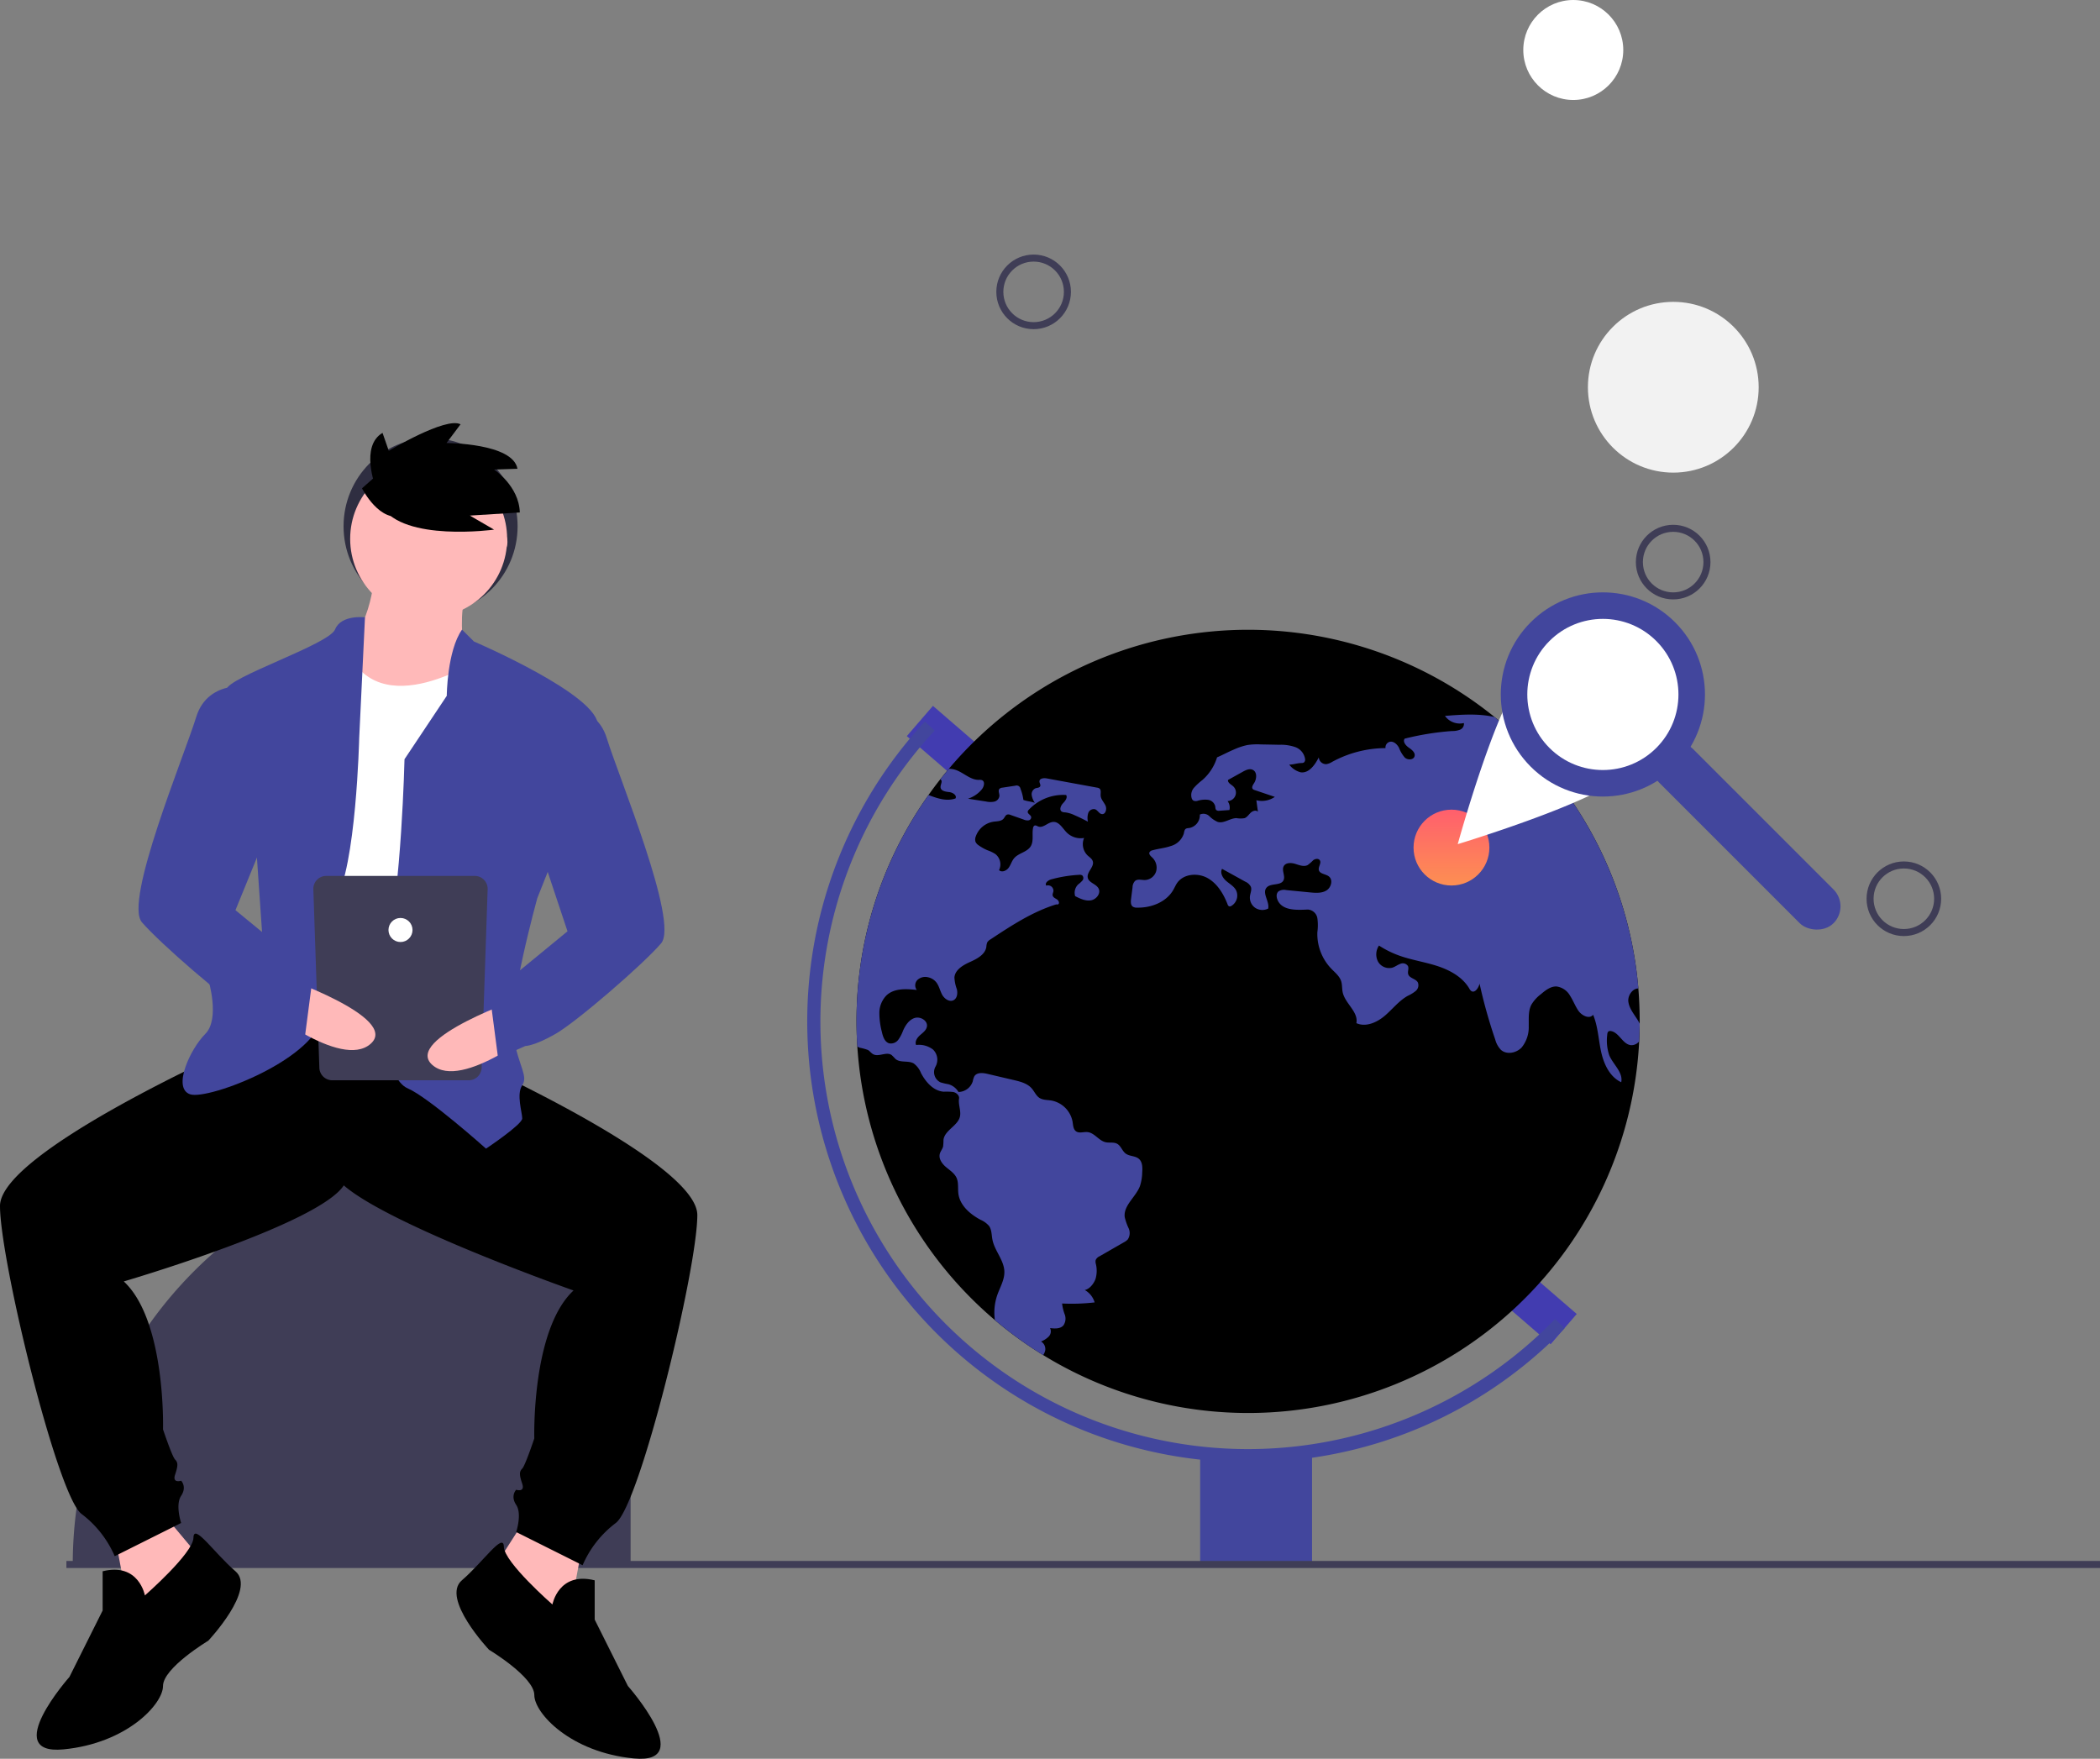
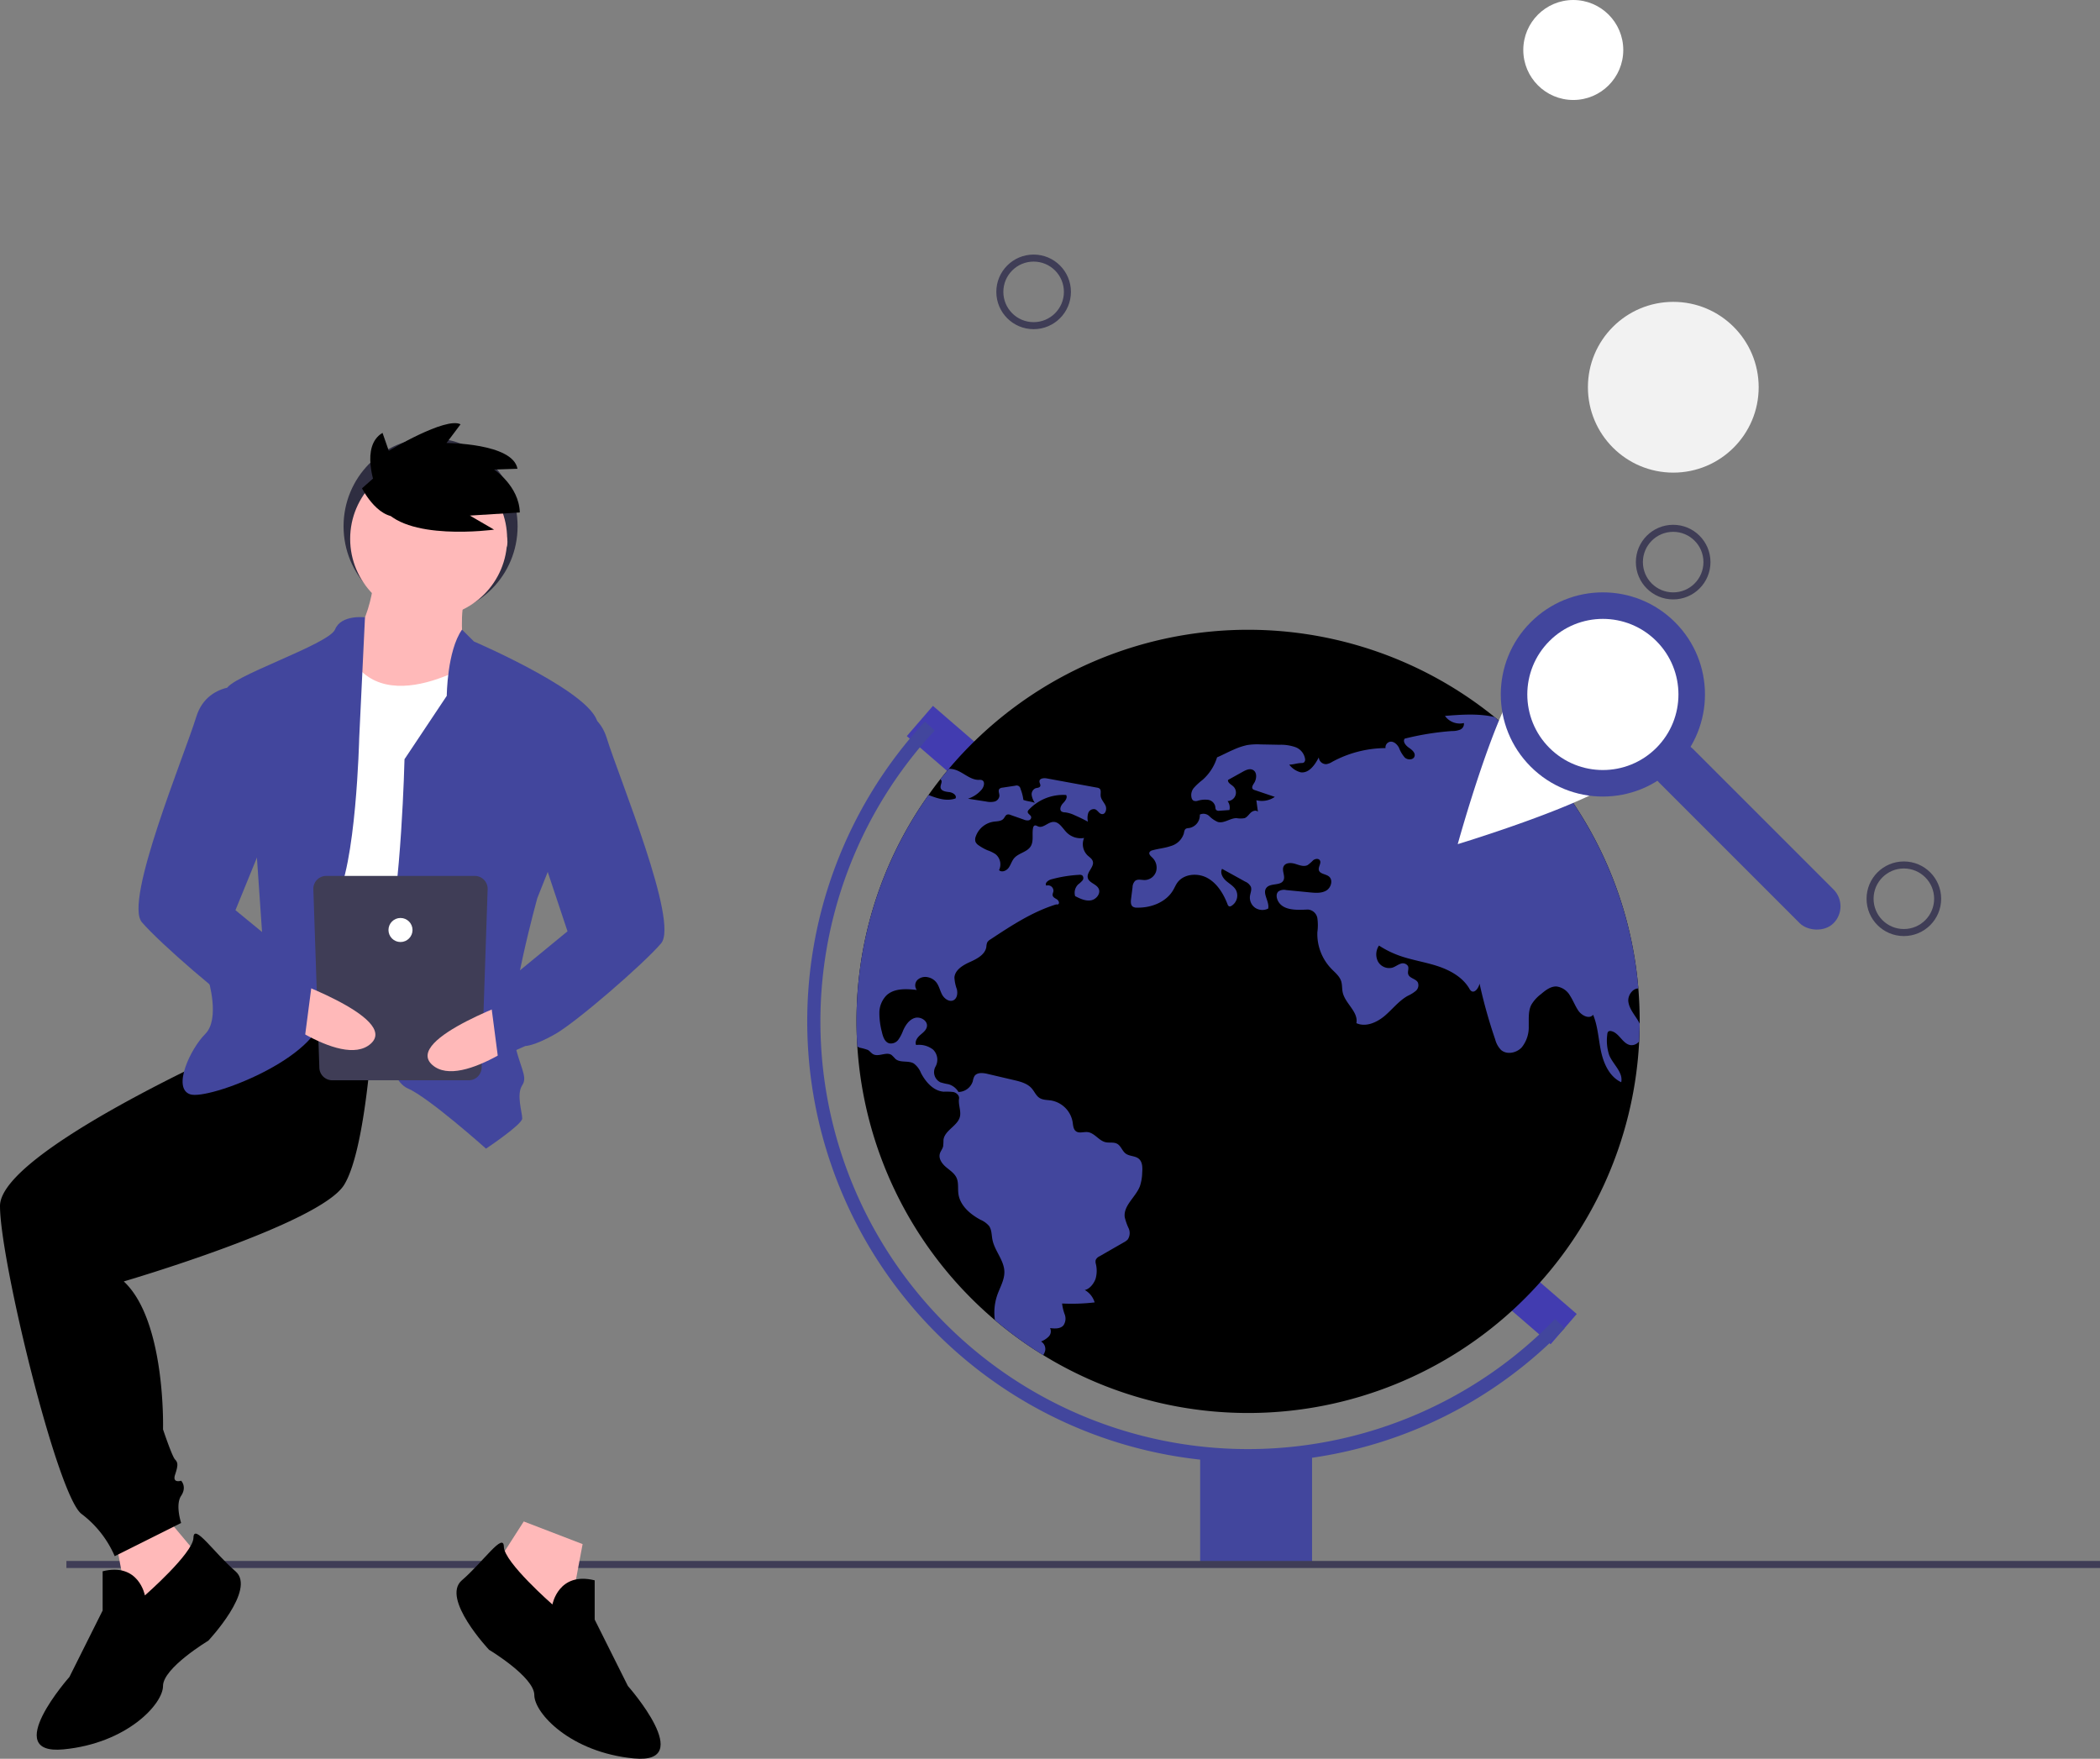
<svg xmlns="http://www.w3.org/2000/svg" width="597.664" height="500.538" viewBox="0 0 597.664 500.538">
  <rect x="0" y="0" width="597.664" height="500.538" fill="#808080" stroke="none" />
  <defs>
    <linearGradient id="linear-gradient" x1="0.5" x2="0.5" y2="1" gradientUnits="objectBoundingBox">
      <stop offset="0" stop-color="#ff5f6d" />
      <stop offset="1" stop-color="#fd8f52" />
    </linearGradient>
  </defs>
  <g id="Group_991" data-name="Group 991" transform="translate(-165.271 -5640.26)">
    <circle id="Ellipse_103" data-name="Ellipse 103" cx="14.227" cy="14.227" r="14.227" transform="translate(598.802 5640.26)" fill="#fff" />
    <circle id="Ellipse_98" data-name="Ellipse 98" cx="24.3" cy="24.3" r="24.3" transform="translate(617.194 5726.167)" fill="#f2f2f2" />
    <rect id="Rectangle_293" data-name="Rectangle 293" width="11.372" height="33.105" transform="translate(423.351 5849.75) rotate(-49.171)" fill="#423cb0" />
    <rect id="Rectangle_294" data-name="Rectangle 294" width="11.372" height="29.344" transform="translate(584.377 6003.631) rotate(-49.171)" fill="#423cb0" />
    <path id="Path_634" data-name="Path 634" d="M723.91,471.5v.667q-.023,2.513-.144,5a111.445,111.445,0,0,1-222.519,1.456q-.227-3.537-.227-7.126a110.893,110.893,0,0,1,20.492-64.418q1.6-2.274,3.336-4.465c.8-1.016,1.615-2.009,2.441-2.995A111.467,111.467,0,0,1,682.6,384.884c1.342,1.084,2.661,2.206,3.95,3.351q1.547,1.376,3.04,2.813a111.143,111.143,0,0,1,33.934,71.082Q723.91,466.77,723.91,471.5Z" transform="translate(-91.979 5459.437)" />
    <path id="Path_635" data-name="Path 635" d="M604.971,610.929a125.472,125.472,0,0,1-91.993-210.8l2.779,2.579A121.681,121.681,0,0,0,692.324,570.167l2.722,2.639A124.479,124.479,0,0,1,604.971,610.929Z" transform="translate(-84.486 5445.48)" fill="#42469d" />
    <rect id="Rectangle_295" data-name="Rectangle 295" width="31.842" height="31.842" transform="translate(506.839 6053.755)" fill="#42469d" />
    <path id="Path_636" data-name="Path 636" d="M524.848,423.759a.618.618,0,0,1,.152.091c.6.493-.152,1.44-.061,2.221.106,1,1.44,1.221,2.449,1.319s2.282.917,1.8,1.812c-2.532.872-5.095.015-7.68-.978a110.894,110.894,0,0,0-20.492,64.418q0,3.594.228,7.126a2.882,2.882,0,0,0,.69.371,14.727,14.727,0,0,1,2.335.644c.553.326.925.9,1.478,1.205,1.585.864,3.783-.8,5.261.235a13.587,13.587,0,0,1,1.084,1.107c1.365,1.183,3.609.387,5.186,1.274a6.151,6.151,0,0,1,2.085,2.737c1.357,2.578,3.556,5.11,6.459,5.314a17.4,17.4,0,0,1,2.744.091c.895.2,1.774.986,1.63,1.888-.25,1.554.516,3.252.311,4.807-.372,2.843-4.4,4.086-4.738,6.929a17.125,17.125,0,0,1-.106,1.873c-.182.743-.743,1.349-.94,2.092-.379,1.4.629,2.805,1.729,3.745s2.426,1.766,3.033,3.086c.637,1.4.326,3.033.531,4.556.455,3.328,3.328,5.792,6.285,7.384a6.563,6.563,0,0,1,2.456,1.789c.758,1.1.682,2.547.94,3.859.622,3.207,3.321,5.853,3.4,9.12.053,2.327-1.236,4.435-2.009,6.626a15.293,15.293,0,0,0-.69,7.157,111.977,111.977,0,0,0,13.745,9.969,4.007,4.007,0,0,0,.568-1.274,2.519,2.519,0,0,0-1.175-2.608,6.231,6.231,0,0,0,2.176-1.4,2.134,2.134,0,0,0,.394-2.411c1.334.167,2.919.25,3.8-.773a3.392,3.392,0,0,0,.379-3.086,12.731,12.731,0,0,1-.758-3.139,56.472,56.472,0,0,0,9.264-.311,6.014,6.014,0,0,0-2.82-3.533c1.395-.235,2.661-1.9,3.1-3.245a8.264,8.264,0,0,0,.061-4.192,2.229,2.229,0,0,1-.045-1.092,2.148,2.148,0,0,1,1.107-1.069q3.457-1.99,6.914-3.973a4.17,4.17,0,0,0,1.107-.811,3.3,3.3,0,0,0,.243-3.192,16.075,16.075,0,0,1-1.107-3.154c-.425-3.313,3.123-5.694,4.321-8.817a13.241,13.241,0,0,0,.652-3.859c.1-1.41.106-3.04-.97-3.942-1.039-.872-2.654-.675-3.738-1.486-.993-.743-1.334-2.176-2.418-2.775-.986-.546-2.214-.2-3.313-.455-1.926-.447-3.139-2.669-5.11-2.873-1.107-.121-2.365.424-3.275-.22-.8-.576-.834-1.721-.986-2.691a7.518,7.518,0,0,0-6.065-6.08c-1.145-.182-2.388-.114-3.366-.743s-1.433-1.827-2.214-2.714c-1.243-1.418-3.215-1.926-5.057-2.358q-3.753-.876-7.5-1.759c-1.327-.318-3.04-.485-3.76.682a5.13,5.13,0,0,0-.44,1.4,4.349,4.349,0,0,1-4.079,3.063,4.82,4.82,0,0,0-2.836-2.2,17.9,17.9,0,0,1-2.3-.546,3.229,3.229,0,0,1-1.395-4.48,4.023,4.023,0,0,0-.69-4.829,6.526,6.526,0,0,0-4.829-1.312c-.447-.978.3-2.077,1.107-2.79s1.789-1.4,1.964-2.464c.281-1.668-1.85-2.934-3.465-2.441s-2.646,2.07-3.328,3.616a10.9,10.9,0,0,1-1.342,2.57,2.634,2.634,0,0,1-2.547,1.046c-1.334-.341-1.842-1.926-2.138-3.26a21.257,21.257,0,0,1-.713-5.466,7.136,7.136,0,0,1,2.062-4.973c2.206-2.032,5.6-1.835,8.582-1.509a2.186,2.186,0,0,1,.227-2.881,3.275,3.275,0,0,1,2.972-.728,4.077,4.077,0,0,1,2.3,1.372c.849,1.031,1.092,2.434,1.729,3.6s2.085,2.176,3.26,1.547c1.023-.546,1.183-1.956.933-3.086a11.454,11.454,0,0,1-.705-3.374c.174-2.191,2.456-3.518,4.465-4.42s4.306-2.123,4.625-4.306a4.026,4.026,0,0,1,.243-1.243,2.431,2.431,0,0,1,.9-.849c5.86-3.874,11.827-7.8,18.529-9.916.349-.114.387.008.743-.076.5-.288.167-1.084-.311-1.4s-1.114-.569-1.236-1.13c-.083-.409.159-.819.22-1.236a1.543,1.543,0,0,0-2.024-1.562c-.538-.713.523-1.539,1.387-1.782a37.9,37.9,0,0,1,7.922-1.289,1.411,1.411,0,0,1,.9.152,1.072,1.072,0,0,1,.068,1.471,8.3,8.3,0,0,1-1.205,1.1A3.311,3.311,0,0,0,563.24,457c1.4.713,2.919,1.448,4.473,1.2s2.919-1.994,2.191-3.381c-.675-1.3-2.714-1.592-3.063-3.01-.409-1.66,1.941-3.139,1.41-4.761-.228-.713-.94-1.137-1.486-1.645a4.485,4.485,0,0,1-.978-4.958,5.649,5.649,0,0,1-4.943-1.547c-1.183-1.19-2.123-3.078-3.806-3.017-1.539.045-2.866,1.842-4.306,1.3-.356-.136-.728-.409-1.069-.25a.884.884,0,0,0-.4.66c-.364,1.751.265,3.745-.69,5.261-1.039,1.645-3.442,1.873-4.7,3.359-.682.8-.948,1.888-1.577,2.737s-1.956,1.395-2.714.652a3.736,3.736,0,0,0-1.016-4.549,9.771,9.771,0,0,0-2.244-1.092,13.316,13.316,0,0,1-2.509-1.395,2.486,2.486,0,0,1-.917-.986,2.266,2.266,0,0,1,.061-1.562,6.383,6.383,0,0,1,5.072-4.2c1-.136,2.168-.091,2.835-.857.349-.4.531-1.016,1.046-1.175a1.526,1.526,0,0,1,.963.114l3.745,1.319a2.566,2.566,0,0,0,1.334.22.9.9,0,0,0,.781-.948c-.121-.622-1.077-.917-.986-1.547a.983.983,0,0,1,.311-.531,13.4,13.4,0,0,1,10.621-4.192c.47.781-.273,1.7-.9,2.358s-1.122,1.85-.364,2.358a2,2,0,0,0,.993.227,8.665,8.665,0,0,1,2.654.8c1.3.561,2.57,1.183,3.813,1.85a4.808,4.808,0,0,1,.091-2.456,1.668,1.668,0,0,1,1.971-1.069c.743.288,1.122,1.274,1.918,1.365,1.054.121,1.471-1.44,1.031-2.411s-1.319-1.774-1.387-2.843c-.053-.713.22-1.6-.349-2.032a1.508,1.508,0,0,0-.675-.243q-7.142-1.308-14.291-2.623c-.849-.159-2.07-.038-2.108.819-.023.485.409.963.22,1.4-.2.47-.872.432-1.357.6a1.842,1.842,0,0,0-1.061,1.948,5.311,5.311,0,0,0,.895,2.191c-.933-.387-2.335-.455-3.268-.849a12.572,12.572,0,0,0-.819-3.146,1.11,1.11,0,0,0-1.448-.895c-1.228.19-2.456.372-3.685.561a1.425,1.425,0,0,0-.841.326c-.478.508-.008,1.319-.023,2.017a1.89,1.89,0,0,1-1.463,1.63,5.515,5.515,0,0,1-2.335-.03l-5.155-.8a8.446,8.446,0,0,0,3.9-2.608c.682-.8,1.046-2.3.061-2.684a2.353,2.353,0,0,0-.895-.068c-2.335.015-4.177-1.933-6.361-2.76a6.253,6.253,0,0,0-2.146-.394Z" transform="translate(-91.98 5438.295)" fill="#42469d" />
    <path id="Path_637" data-name="Path 637" d="M765.48,490.063a2.738,2.738,0,0,1-2.32,1.1c-2.373-.2-3.374-3.624-5.724-4.011a.916.916,0,0,0-.622.061c-.349.19-.409.66-.432,1.054a13.071,13.071,0,0,0,.584,5.792c1.114,2.638,4,4.852,3.4,7.65-3.26-1.509-4.958-5.17-5.724-8.681s-.895-7.195-2.274-10.515c-1.054,1.342-3.252.235-4.208-1.175-.91-1.334-1.471-2.881-2.35-4.238a5.215,5.215,0,0,0-3.836-2.638c-1.691-.076-3.161,1.084-4.45,2.183a10.3,10.3,0,0,0-2.767,3.078c-.9,1.82-.667,3.957-.713,5.982a9.131,9.131,0,0,1-2,6.1c-1.493,1.6-4.245,2.161-5.891.713a6.643,6.643,0,0,1-1.645-2.964,144.252,144.252,0,0,1-4.458-15.906c-.273,1.228-1.357,2.813-2.388,2.092a2.129,2.129,0,0,1-.546-.713c-1.926-3.252-5.481-5.208-9.082-6.383s-7.377-1.713-10.932-3a27.953,27.953,0,0,1-5.678-2.828,4.471,4.471,0,0,0-.273,4.564,3.656,3.656,0,0,0,4.109,1.721c.788-.258,1.456-.8,2.236-1.077a1.75,1.75,0,0,1,2.176.622c.334.72-.167,1.592.083,2.35.372,1.145,2.108,1.236,2.714,2.282a2.112,2.112,0,0,1-.569,2.441,10.219,10.219,0,0,1-2.29,1.41c-2.547,1.418-4.359,3.836-6.588,5.716s-5.375,3.26-8.029,2.055c.629-3.207-3.184-5.557-3.889-8.749-.235-1.054-.114-2.168-.44-3.192-.478-1.486-1.8-2.5-2.873-3.624a14.244,14.244,0,0,1-3.9-10.348,14.359,14.359,0,0,0,0-3.95,2.961,2.961,0,0,0-2.684-2.472c-3.01.136-6.808.364-8.385-2.206-.569-.917-.811-2.259.008-2.964a2.862,2.862,0,0,1,2.176-.372c2.267.22,4.526.447,6.793.667,1.585.152,3.3.281,4.663-.546s1.956-3.033.69-4.01c-.917-.713-2.57-.675-2.843-1.8-.22-.948.826-2.017.258-2.813-.4-.561-1.312-.409-1.865.015a12.191,12.191,0,0,1-1.569,1.372c-1.084.561-2.373.023-3.541-.341s-2.729-.394-3.29.69c-.637,1.205.553,2.8-.068,4.01-.834,1.6-3.639.69-4.807,2.07-1.334,1.577.91,3.942.462,5.959a3.715,3.715,0,0,1-3.662-.2,3.545,3.545,0,0,1-1.531-3.305c.106-.91.584-1.842.265-2.7a3.15,3.15,0,0,0-1.6-1.463q-3.3-1.831-6.6-3.647c-.614,1.137.159,2.54,1.13,3.4s2.176,1.494,2.813,2.616a3.438,3.438,0,0,1-1.289,4.534.8.8,0,0,1-.66.114.914.914,0,0,1-.424-.569c-1.16-2.979-2.911-5.913-5.7-7.468s-6.808-1.236-8.643,1.38c-.432.622-.728,1.334-1.107,1.994-2.009,3.495-6.33,5.148-10.364,5.042a2,2,0,0,1-1.13-.265c-.652-.447-.622-1.4-.523-2.191.144-1.114.281-2.221.425-3.336a2.672,2.672,0,0,1,.735-1.827c.751-.591,1.827-.22,2.782-.235a3.5,3.5,0,0,0,3.192-2.464,3.961,3.961,0,0,0-1.107-3.942c-.432-.409-1.016-.925-.788-1.478a1.228,1.228,0,0,1,.857-.576c1.706-.493,3.518-.622,5.193-1.213a5.4,5.4,0,0,0,3.715-3.518c.121-.531.174-1.175.652-1.44a2.111,2.111,0,0,1,.758-.152,3.69,3.69,0,0,0,3.161-3.844,2.411,2.411,0,0,1,2.714.455,7.542,7.542,0,0,0,2.411,1.645c1.766.485,3.472-1.084,5.307-1.092a6.637,6.637,0,0,0,2.29.008c.735-.265,1.175-.993,1.736-1.531s1.554-.872,2.077-.288c-.152-1.1-.3-2.191-.447-3.283a6.453,6.453,0,0,0,5.254-.955l-5.724-1.933a1.235,1.235,0,0,1-.538-.288c-.417-.447,0-1.145.334-1.653.811-1.221.948-3.23-.387-3.836-.91-.417-1.948.083-2.82.569-1.395.773-2.79,1.554-4.185,2.327-.129.8.842,1.251,1.44,1.782a2.416,2.416,0,0,1-1.577,4.223,3.026,3.026,0,0,1,.538,2.555l-2.813.2a1.208,1.208,0,0,1-.91-.182c-.3-.265-.258-.735-.334-1.13a2.44,2.44,0,0,0-2.062-1.8,7.119,7.119,0,0,0-2.873.265,1.75,1.75,0,0,1-1.243-.03,1.24,1.24,0,0,1-.485-.622,3.17,3.17,0,0,1,.637-3.048,17.449,17.449,0,0,1,2.4-2.206,13.966,13.966,0,0,0,4.162-6.444c1.547-.652,3.146-1.531,4.7-2.183a18.772,18.772,0,0,1,3.9-1.312,18.448,18.448,0,0,1,3.829-.182c1.744.03,3.495.061,5.239.1a12.607,12.607,0,0,1,4.587.66,4.279,4.279,0,0,1,2.8,3.419,1.05,1.05,0,0,1-.341.963,1.228,1.228,0,0,1-.66.152c-1.448.045-2.062.409-3.51.462a5.923,5.923,0,0,0,3.283,2.183c2.35.3,4.041-2.13,5.125-4.246a2.069,2.069,0,0,0,2.161,1.918,4.358,4.358,0,0,0,1.63-.637,32.064,32.064,0,0,1,15.2-3.927,1.637,1.637,0,0,1,1.251-1.8c1.084-.212,2.055.72,2.578,1.691a9.094,9.094,0,0,0,1.675,2.82c.826.728,2.426.69,2.752-.356.318-1.008-.735-1.873-1.607-2.471s-1.8-1.691-1.205-2.57a77.95,77.95,0,0,1,13.525-2.176,5.755,5.755,0,0,0,2.274-.394,1.768,1.768,0,0,0,1.061-1.873,5.169,5.169,0,0,1-5.383-2.032c4.693-.387,9.605-.728,14.116.326l3.95,3.351c-.751.781-1.751,1.516-1.205,2.3a1.68,1.68,0,0,0,1.387.478c.955.015,1.911.038,2.858.038a111.144,111.144,0,0,1,33.934,71.083c-1.592-.061-3.055,1.956-2.851,3.715.242,2.039,1.713,3.677,2.767,5.436a8.3,8.3,0,0,1,.47.887Z" transform="translate(-133.693 5446.545)" fill="#42469d" />
    <line id="Line_40" data-name="Line 40" x2="578.766" transform="translate(184.169 6085.505)" fill="none" stroke="#3f3d56" stroke-miterlimit="10" stroke-width="2" />
    <circle id="Ellipse_99" data-name="Ellipse 99" cx="9.617" cy="9.617" r="9.617" transform="translate(449.825 5713.708)" fill="none" stroke="#3f3d56" stroke-miterlimit="10" stroke-width="2" />
    <circle id="Ellipse_100" data-name="Ellipse 100" cx="9.617" cy="9.617" r="9.617" transform="translate(697.496 5886.425)" fill="none" stroke="#3f3d56" stroke-miterlimit="10" stroke-width="2" />
    <circle id="Ellipse_101" data-name="Ellipse 101" cx="9.617" cy="9.617" r="9.617" transform="translate(631.841 5790.616)" fill="none" stroke="#3f3d56" stroke-miterlimit="10" stroke-width="2" />
-     <circle id="Ellipse_102" data-name="Ellipse 102" cx="10.793" cy="10.793" r="10.793" transform="translate(567.568 5870.684)" fill="url(#linear-gradient)" />
    <path id="Path_638" data-name="Path 638" d="M810.816,376.252a20.113,20.113,0,0,0-28.442.352c-7.757,7.951-18.831,48.107-18.831,48.107s39.869-12.065,47.626-20.017a20.113,20.113,0,0,0-.352-28.442Zm-20.9,21.42a9.321,9.321,0,1,1,13.181-.163,9.321,9.321,0,0,1-13.181.163Z" transform="translate(-183.399 5455.787)" fill="#fff" />
    <g id="Group_456" data-name="Group 456" transform="translate(580.362 5796.81)">
      <rect id="Rectangle_153" data-name="Rectangle 153" width="13.584" height="70.185" rx="6.792" transform="translate(111.531 101.392) rotate(135)" fill="#42469d" />
      <circle id="Ellipse_31" data-name="Ellipse 31" cx="29.055" cy="29.055" r="29.055" transform="translate(82.181 41.09) rotate(135)" fill="#42469d" />
      <circle id="Ellipse_32" data-name="Ellipse 32" cx="21.508" cy="21.508" r="21.508" transform="translate(71.508 41.09) rotate(135)" fill="#fff" />
    </g>
    <g id="Group_458" data-name="Group 458" transform="translate(165.271 5760.684)">
      <ellipse id="Ellipse_94" data-name="Ellipse 94" cx="24.765" cy="25.091" rx="24.765" ry="25.091" transform="translate(97.778 4.266)" fill="#2f2e41" />
      <g id="undraw_online_everywhere_cd90" transform="translate(0 10.594)">
-         <path id="Path_641" data-name="Path 641" d="M427.857,314.718h0A40.684,40.684,0,0,1,468.542,355.4v77.4H309.774A118.083,118.083,0,0,1,427.858,314.718Z" transform="translate(-289.069 -118.617)" fill="#3f3d56" />
        <path id="Path_644" data-name="Path 644" d="M328.1,480.122l5.155,27.492,22.337-17.183-13.316-15.893Z" transform="translate(-295.449 -174.272)" fill="#ffb9b9" />
        <path id="Path_645" data-name="Path 645" d="M517.722,483.617l-5.155,27.492L490.23,493.927l10.739-16.753Z" transform="translate(-351.91 -175.19)" fill="#ffb9b9" />
        <path id="Path_646" data-name="Path 646" d="M485.764,408.076l-12.887,13.746s-67.871,30.07-67.871,45.534,16.323,82.476,23.2,87.631a29.9,29.9,0,0,1,9.45,12.028l18.9-9.451s-1.718-5.155,0-7.732,0-4.3,0-4.3-2.577.859-1.718-1.718.859-3.437,0-4.3-3.436-8.591-3.436-8.591.859-30.929-11.169-42.1c0,0,55.843-16.323,62.716-27.492s8.591-51.548,8.591-51.548Z" transform="translate(-405.006 -255.151)" />
        <path id="Path_647" data-name="Path 647" d="M451.826,659.677s-1.718-9.451-12.028-6.873v11.169l-9.45,18.9s-19.76,22.337-1.718,20.619,28.351-12.887,28.351-18.042,12.887-12.887,12.887-12.887,13.746-14.605,7.732-19.76-11.89-13.9-11.959-9.525S451.826,659.677,451.826,659.677Z" transform="translate(-410.587 -336.644)" />
-         <path id="Path_648" data-name="Path 648" d="M571.106,398.533l12.887,22.337s67.871,30.07,67.871,45.534-16.323,82.476-23.2,87.631a29.9,29.9,0,0,0-9.451,12.028l-18.9-9.45s1.718-5.155,0-7.732,0-4.3,0-4.3,2.577.859,1.718-1.718-.859-3.437,0-4.3,3.436-8.591,3.436-8.591-.859-30.929,11.169-42.1c0,0-61-21.478-67.872-32.647-8.8-14.3-2.366-73.041-4.3-53.266Z" transform="translate(-453.405 -251.622)" />
        <path id="Path_649" data-name="Path 649" d="M631.645,663.631s1.718-9.45,12.028-6.873v11.169l9.45,18.9s19.76,22.337,1.718,20.619-28.351-12.887-28.351-18.042S613.6,676.518,613.6,676.518s-13.746-14.605-7.732-19.76,11.89-13.9,11.959-9.525S631.645,663.631,631.645,663.631Z" transform="translate(-474.424 -338.021)" />
        <circle id="Ellipse_104" data-name="Ellipse 104" cx="22.337" cy="22.337" r="22.337" transform="translate(99.659 0)" fill="#ffb9b9" />
        <path id="Path_650" data-name="Path 650" d="M560.672,223.534s-.859,18.042-12.028,23.2,18.042,23.2,18.042,23.2l21.478-11.169s-5.155-24.915-.859-30.07S560.672,223.534,560.672,223.534Z" transform="translate(-454.139 -190.887)" fill="#ffb9b9" />
        <path id="Path_651" data-name="Path 651" d="M582.862,257.691s-29.929,20.41-39.02-2.682c0,0-21.978,8.7-21.119,14.71S521,358.209,521,358.209s36.083,10.31,46.393,0S582.862,257.691,582.862,257.691Z" transform="translate(-445.401 -201.848)" fill="#fff" />
        <path id="Path_652" data-name="Path 652" d="M594.321,247.346l3.395,3.381s36.083,15.464,35.224,24.056-17.183,48.97-17.183,48.97-8.591,30.929-6.873,39.52,4.3,11.169,2.577,13.746,0,7.732,0,9.45-10.309,8.591-10.309,8.591-16.323-14.605-22.337-17.183-10.31-22.337-6.014-39.52,5.155-54.125,5.155-54.125l12.028-18.042S590.067,253.416,594.321,247.346Z" transform="translate(-462.833 -199.179)" fill="#42469d" />
        <path id="Path_653" data-name="Path 653" d="M536.646,241.951s-6.792-.859-8.511,3.437-30.929,13.746-30.929,17.183,8.591,46.393,8.591,46.393l1.718,24.915-15.465,11.169s3.437,11.169-.859,15.464-9.45,15.464-4.3,17.183,36.943-10.31,37.8-23.2-2.577-22.337,3.437-31.788,6.873-46.393,6.873-46.393Z" transform="translate(-432.772 -197.276)" fill="#42469d" />
        <ellipse id="Ellipse_105" data-name="Ellipse 105" cx="1.804" cy="3.007" rx="1.804" ry="3.007" transform="translate(140.812 20.19)" fill="#ffb9b9" />
        <path id="Path_655" data-name="Path 655" d="M586.045,413.054H547.22a3.684,3.684,0,0,1-3.684-3.684l-1.711-50.8a3.684,3.684,0,0,1,3.684-3.684h42.246a3.685,3.685,0,0,1,3.684,3.684l-1.711,50.8a3.684,3.684,0,0,1-3.684,3.684Z" transform="translate(-452.651 -236.628)" fill="#3f3d56" />
        <circle id="Ellipse_106" data-name="Ellipse 106" cx="3.422" cy="3.422" r="3.422" transform="translate(110.56 130.233)" fill="#fff" />
        <path id="Path_656" data-name="Path 656" d="M618.882,407.906s-34.295,11.757-25.817,19.243,31.066-11,31.066-11Z" transform="translate(-470.026 -255.092)" fill="#ffb9b9" />
        <path id="Path_657" data-name="Path 657" d="M635.73,281.4s12.887-2.577,16.323,8.591,20.619,52.407,15.464,58.421-24.056,22.337-30.07,25.774-8.591,3.437-8.591,3.437l-7.732,3.436-2.577-19.76,8.818-5.223,13.519-11.1-7.732-23.2Z" transform="translate(-479.369 -210.947)" fill="#42469d" />
        <path id="Path_658" data-name="Path 658" d="M524.442,398.679s34.294,11.757,25.816,19.243-31.066-11-31.066-11Z" transform="translate(-444.77 -251.879)" fill="#ffb9b9" />
        <path id="Path_659" data-name="Path 659" d="M498.236,272.169s-12.887-2.577-16.323,8.591-20.619,52.407-15.464,58.42,24.056,22.337,30.069,25.774,8.591,3.437,8.591,3.437l7.732,3.437,2.577-19.76-8.818-5.223-13.52-11.1,12.457-30.5Z" transform="translate(-426.069 -207.734)" fill="#42469d" />
      </g>
      <g id="Group_457" data-name="Group 457" transform="translate(103.026 0)">
        <path id="Path_631" data-name="Path 631" d="M307.924,188.289s-4.441-11.545,2-15.32l1.776,5.107s16.208-9.769,20.426-7.549l-4,5.329s18.872,0,20.2,7.327l-6.661.222s7.1,4.663,7.327,12.212l-14.21.888,6.883,4s-25.755,3.552-31.972-6.661Z" transform="translate(-304.079 -170.198)" />
        <path id="Path_632" data-name="Path 632" d="M303.078,193.851s5.118,10.235,11.941,7.676,0-11.941,0-11.941l-4.549-2.274Z" transform="translate(-303.078 -175.304)" />
      </g>
    </g>
  </g>
</svg>